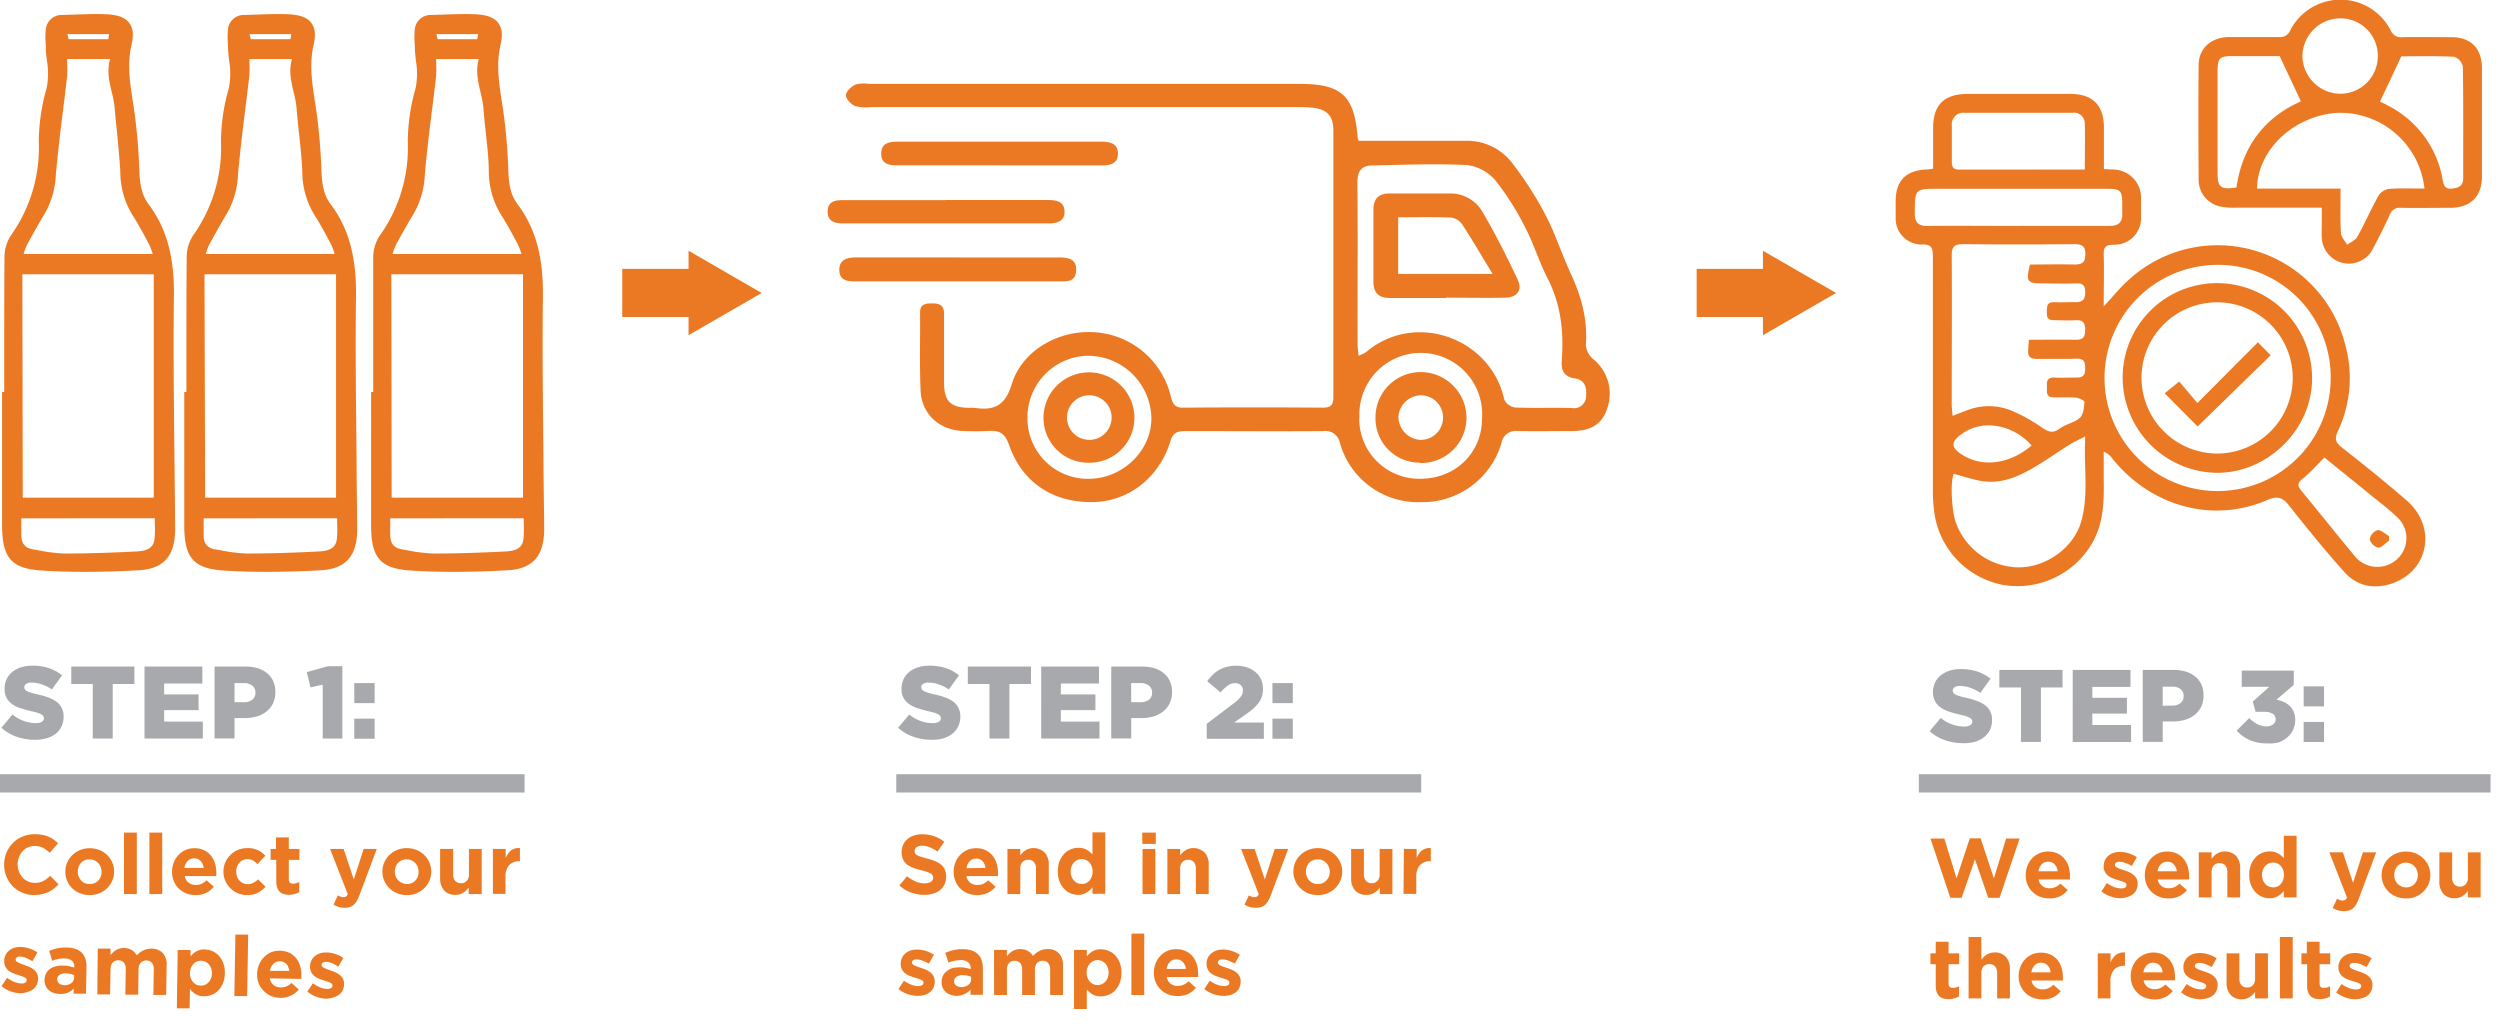
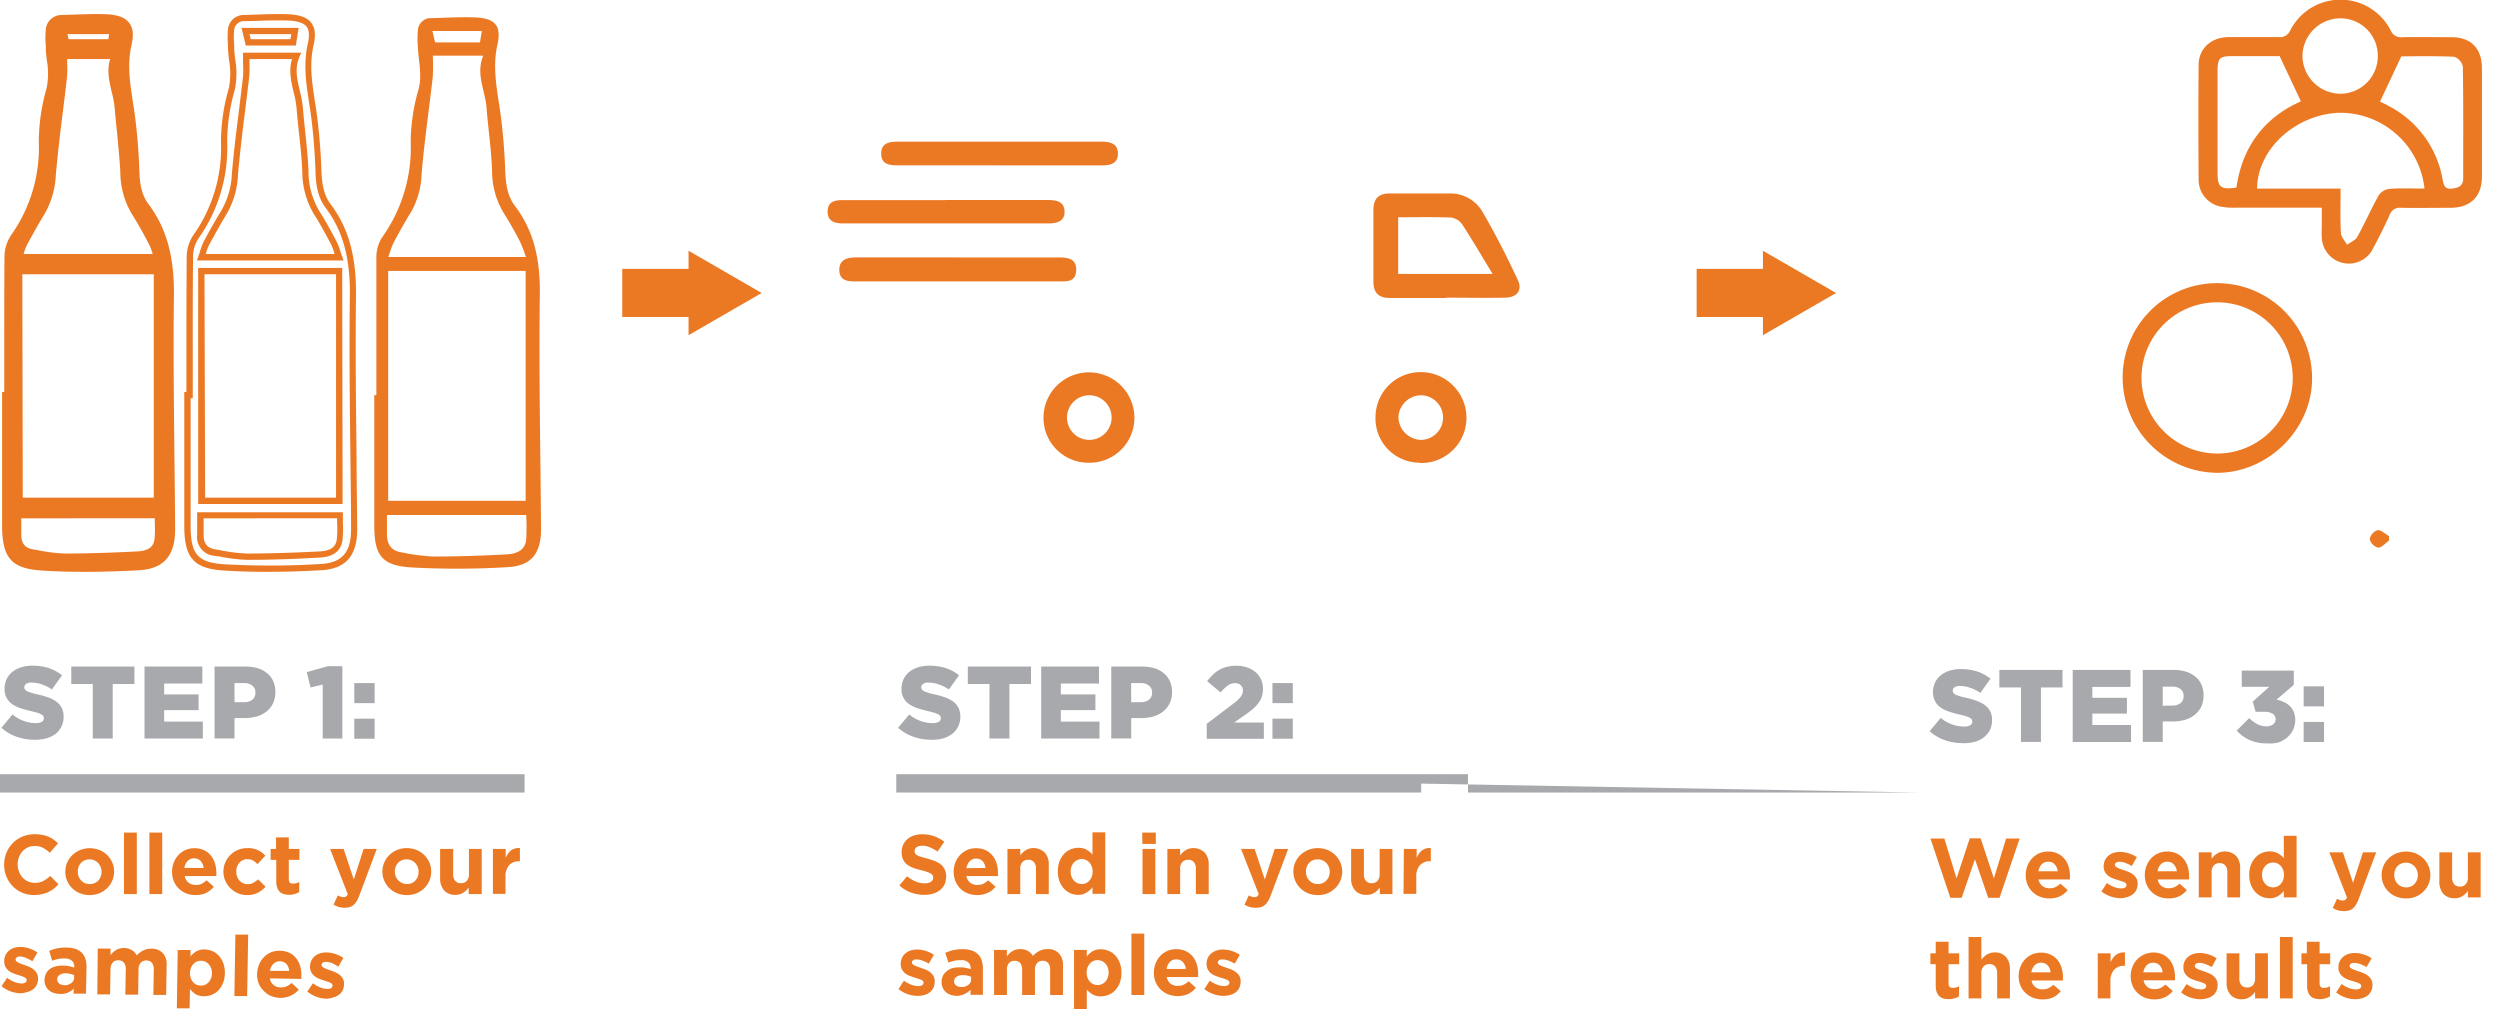
<svg xmlns="http://www.w3.org/2000/svg" data-name="Layer 1" width="6.82in" height="2.81in" viewBox="0 0 491 202">
-   <path d="M399 87.34c-3.43-3.94-9.23-5.18-13.29-2.55-2.76 1.78-2.7 3.08.18 4.68 3.94 2.19 9.09 1.35 13.11-2.13m57.52 2.37c-1.54 1.51-2.82 3-4.3 4.17-1.08.88-1 1.45-.17 2.42 3.48 4.21 6.87 8.5 10.37 12.7a5.72 5.72 0 008.36.68 5.58 5.58 0 00-.05-8.32c-1.44-1.38-3-2.6-4.59-3.86-3.19-2.6-6.4-5.18-9.62-7.79m-60.06-45.49h17.82c1.78 0 2.62-.7 2.53-2.49v-1.6c0-2.93-.26-3.2-3.19-3.2h-32.86c-4.71 0-4.65 0-4.7 4.71 0 1.91.67 2.62 2.58 2.59 5.94-.07 11.88 0 17.82 0m13-11.09c0-3.19.06-6.11 0-9A2.13 2.13 0 00407 22h-21.2a2.25 2.25 0 00-2.46 2.52v7.2c0 1.17.53 1.46 1.59 1.44h6.6zm.09 52.41c-1.44.75-2.34 1.15-3.17 1.67-1.92 1.21-3.77 2.51-5.7 3.71-3.5 2.15-7.12 4.07-11.43 3.4-1.87-.3-3.69-.94-5.54-1.42-.74 1.86-.33 7.24.3 9.21a13.27 13.27 0 0012.34 9.16c5.39.06 10.83-3.76 12.35-8.85 1.59-5.36.49-10.84.85-16.88m25.94-33.68a22.21 22.21 0 1022.26 22.22 22.08 22.08 0 00-22.26-22.22m-52 29.65c1.05-.41 1.83-.72 2.62-1a11.7 11.7 0 018.78-.09 32.77 32.77 0 016.11 3.36c1.25.87 2.13 1.24 3.5.25s2.92-1.17 4-2.15c.69-.62.79-2 .88-3.1 0-.24-1-.78-1.64-.84-1.45-.13-2.93 0-4.39-.06-1.74 0-1.26-1.34-1.34-2.33s.29-1.62 1.47-1.56c1.46.07 2.93 0 4.4 0s1.66-.7 1.65-1.88-.23-1.88-1.67-1.83c-2.59.1-5.2 0-7.8.05-1.33 0-1.84-.49-1.72-1.76 0-.58.08-1.16.14-2 3.15 0 6.2-.06 9.25 0 1.48 0 1.8-.62 1.8-1.93s-.39-2-1.83-1.91-2.81 0-4.2 0-1.5-.54-1.5-1.62 0-2 1.54-1.92c1.33.08 2.67-.05 4 0s2-.42 2-1.93-.59-1.83-1.94-1.76c-2.13.09-4.27 0-6.4 0-3.09 0-3.34-.35-2.51-3.71 2.87 0 5.79-.07 8.71 0 1.52 0 2.15-.36 2.16-2s-.65-2-2.16-2c-7.27.07-14.54.08-21.81 0-1.76 0-2.29.5-2.27 2.26.07 9.73 0 19.47 0 29.21 0 .63.09 1.27.16 2.14M379.66 33v-8c0-4.57 2.17-6.69 6.78-6.7h20.22c4.32 0 6.52 2.21 6.55 6.53v8.22l2 .1a5.52 5.52 0 015.29 5.47v4a5.2 5.2 0 01-5.33 5.29c-1.65 0-2.05.51-2 2 .1 3.23 0 6.46 0 10.11 1.87-2 3.27-3.76 4.92-5.22a25.84 25.84 0 0142.51 12.74 24.46 24.46 0 01-1.44 17c-.64 1.4-.54 2.16.72 3.14 4.35 3.42 8.68 6.88 12.85 10.52 5.8 5.06 4.37 13.57-2.71 16.16-3.52 1.28-7 .72-9.56-2.13-3.79-4.21-7.35-8.63-10.87-13.07-1.25-1.57-2.17-2-4.25-1.13-10.72 4.67-22.9 1.32-30.5-8.15a3.77 3.77 0 00-1.67-1.33v5.47c.07 4.29 0 8.5-2.22 12.42a17 17 0 01-17.48 8.3 16.8 16.8 0 01-13.54-14 30.68 30.68 0 01-.31-4.17V50.32c0-1.65-.15-2.55-2.22-2.45a5.08 5.08 0 01-5.09-5.09v-3.4c0-4.06 2-6.08 6.11-6.25.32 0 .64-.08 1.18-.14" fill="#eb7924" />
  <path d="M467 10.9a7.33 7.33 0 00-7.27-7.45 7.48 7.48 0 00-7.53 7.44 7.51 7.51 0 007.42 7.37A7.38 7.38 0 00467 10.9m-27.76 25.76c1.15-8.12 5.63-13.83 12.66-16.9-1.4-3-2.73-5.81-4.18-8.89h-9.34c-2.46 0-2.85.41-2.85 3v20c0 2.79.63 3.27 3.71 2.8m28.16-16.88c.3.15 1 .45 1.59.8a20.08 20.08 0 0110.75 14.57c.22 1.15.46 1.87 1.82 1.73s2.21-.59 2.21-2c0-7.33.05-14.66-.07-22A2.61 2.61 0 00482 11c-3.64-.18-7.3-.09-10.38-.09l-4.18 8.89m8.73 17.09A16.69 16.69 0 00459.29 22c-8.53.4-15.93 7.15-16 14.89h16.4c0 3.08-.09 5.87.06 8.66 0 .81.79 1.58 1.22 2.37.67-.5 1.61-.87 2-1.54 1.48-2.68 2.71-5.49 4.2-8.16a3 3 0 012.09-1.28c2.24-.16 4.49-.06 6.89-.06m-20.2 3.76h-17.07a12.46 12.46 0 01-2.59-.19 5.36 5.36 0 01-4.48-5.37c-.05-7.48-.07-15 0-22.43 0-3.28 2.44-5.47 5.88-5.52h9.82a2.16 2.16 0 002.3-1.33 11.08 11.08 0 0119.71 0 2.18 2.18 0 002.32 1.35c3.2-.06 6.4 0 9.61 0 3.88 0 6 2.23 6 6.14v21.23c0 3.86-2.15 6.07-6.06 6.14-3.27 0-6.54.06-9.81 0a2.1 2.1 0 00-2.27 1.44c-1 2.25-2.14 4.44-3.28 6.63A5.31 5.31 0 01456 46.54c-.06-.93 0-1.87 0-2.81v-3.09M435.17 88.92a14.85 14.85 0 10-14.57-15.43 14.92 14.92 0 0014.57 15.43m.25-33.46a18.65 18.65 0 0118.67 18.73c0 9.93-8.57 18.48-18.59 18.52a18.75 18.75 0 01-18.61-18.85 18.52 18.52 0 0118.53-18.4M469.23 106c-.72.51-1.44 1.41-2.16 1.41a2.37 2.37 0 01-1.66-1.67 2.36 2.36 0 011.52-1.77c.71-.07 1.51.74 2.27 1.16v.87" fill="#eb7924" />
-   <path d="M431.61 83.61l-6.47-6.52 2.86-2.31 3.57 4.22c4.12-4.12 7.95-8 11.89-11.93.94 1 1.73 1.74 2.51 2.54l-14.36 14M214.13 93.88c6.59-.17 12.09-5.7 12-12a12.49 12.49 0 00-12.5-12.16 12.11 12.11 0 00-11.83 12.63 11.86 11.86 0 0012.33 11.53m52.83-12a11.77 11.77 0 0011.82 12c7 .06 12.24-5 12.29-11.78a12.06 12.06 0 10-24.07-.23m-.15-12.16a8.37 8.37 0 001.45-.71c9.66-8.19 24.56-2.72 27.15 9.36a2.83 2.83 0 002.16 1.52c3.7.15 7.42 0 11.12.1a2.36 2.36 0 002.78-2.44c.14-1.61-.26-3.08-2.17-3.36-2.12-.31-2.76-1.53-2.61-3.51.42-5.62-.14-11-2.79-16.17-1.65-3.2-2.69-6.72-4.36-9.91a52.93 52.93 0 00-5.89-9.32 8.77 8.77 0 00-5.58-3c-6.16-.32-12.35-.05-18.52.07-2.09 0-3 1-3 3.35.12 10.6 0 21.2.05 31.8 0 .59.09 1.19.18 2.21m0-42.2h21.19a11.18 11.18 0 019.15 4.58 70.12 70.12 0 016.39 10c1.9 3.66 3.17 7.65 4.91 11.41 2.06 4.48 3.39 9 3 14.06a4.07 4.07 0 001.54 2.91 8.72 8.72 0 012.68 9.54c-1 3.12-3.14 4.5-6.94 4.51-3.53 0-7.06.06-10.6 0a2.84 2.84 0 00-3.24 2.31A16.18 16.18 0 01279 98.47a15.91 15.91 0 01-15.84-11.64 2.87 2.87 0 00-3.25-2.31c-9 .06-18 0-27 0-1.38 0-2.46.12-3 1.86-2.15 7.17-8.14 11.88-15 12.07-8 .22-14.13-3.76-16.73-11.21-.77-2.21-1.81-2.92-4-2.75a46.88 46.88 0 01-5 0c-4.62-.13-8.16-3.27-8.37-7.87-.23-5.11-.06-10.25-.11-15.37 0-1.66 1-1.81 2.27-1.82s2.46.19 2.44 2v13.52c0 3.7 1.26 4.93 4.91 5a7.5 7.5 0 011.06 0c3.77.56 6-.31 7.32-4.62 2.04-6.73 9.3-10.72 16.3-10.23a16.48 16.48 0 0115 12.81c.35 1.4.91 2.06 2.5 2q13.65-.11 27.3 0c1.72 0 2.08-.66 2.07-2.19V25.51c0-2.9-1.21-4.18-4.08-4.51a27.91 27.91 0 00-3.17-.12H171.1a8.13 8.13 0 01-3.14-.2c-.81-.34-1.82-1.38-1.82-2.11s1-1.68 1.84-2.1a6.23 6.23 0 012.61-.15h84.56c8.37 0 10.85 2.29 11.5 10.61a1.81 1.81 0 00.2.56" fill="#eb7924" />
  <path d="M188.26 50.41h19.61c1.81 0 3.58.19 3.49 2.54s-1.88 2.17-3.53 2.17h-39.48c-1.68 0-3.47 0-3.51-2.21s1.72-2.52 3.55-2.51h19.87M185.66 39.13h20.15c1.66 0 3.2.29 3.27 2.22s-1.46 2.38-3.12 2.38h-40.3c-1.62 0-3.15-.33-3.11-2.39s1.62-2.2 3.22-2.19h19.89M196.13 32.32h-19.62c-1.69 0-3.43-.09-3.44-2.29s1.73-2.36 3.41-2.36h39.77c1.74 0 3.38.34 3.31 2.46-.07 1.95-1.63 2.21-3.28 2.2h-20.15M293.15 53.65c-2.2-3.62-4-6.71-5.95-9.69a3.23 3.23 0 00-2.13-1.38c-3.49-.14-7-.06-10.47-.06v11.13zM284 58.37h-10.84c-2.33.05-3.44-.93-3.42-3.28v-14c0-2.21 1-3.25 3.21-3.25h11.9a7.27 7.27 0 016.36 3.7c2.52 4.31 4.78 8.78 6.89 13.3.95 2-.15 3.42-2.46 3.47-3.88.08-7.76 0-11.64 0M279.15 77.48a4.51 4.51 0 00-4.5 4.25 4.58 4.58 0 004.27 4.51 4.38 4.38 0 00.23-8.76m-.33 13.24a8.68 8.68 0 01-8.67-9 8.86 8.86 0 019-8.79 9 9 0 018.87 9 8.89 8.89 0 01-9.18 8.85M213.94 86.24a4.38 4.38 0 000-8.76 4.38 4.38 0 000 8.76m0 4.49a8.81 8.81 0 01-9-8.77 8.93 8.93 0 1117.86-.1 8.82 8.82 0 01-8.89 8.87M85.46 8.17h8.81c.12-.76.24-1.46.36-2.23h-9.7c.2.85.35 1.5.53 2.23M76 101v3.76c0 2 .82 3.22 2.77 3.55a39.82 39.82 0 006.39.84c4.73 0 9.46-.17 14.18-.41 1.85-.09 3.74-.62 4-2.87a39.29 39.29 0 000-4.87zm9-90.22a40 40 0 010 4.13c-.72 6.37-1.66 12.73-2.2 19.11a16.13 16.13 0 01-2 7.35c-1.24 2-2.41 4.1-3.52 6.19a20.5 20.5 0 00-1 2.76h27a25.46 25.46 0 00-1.06-2.83c-1-2-2.13-3.94-3.31-5.84a15.8 15.8 0 01-2.26-8.13c-.14-4.18-.77-8.33-1.09-12.5-.27-3.39-2.16-6.64-.65-10.24zm18.24 42.28h-27v45.15h27zM73.92 77.45V50.18a7.2 7.2 0 011.14-3.73 30.29 30.29 0 005.6-18.82 38.09 38.09 0 011.57-10.33c.68-2.74 0-5.3-.14-7.94a19.27 19.27 0 010-3.72 2.52 2.52 0 012.64-2.23c2.8-.08 5.6-.24 8.39-.15 4 .13 5.44 1.51 4.58 5.33-1.1 4.87.07 9.44.67 14.13.45 3.53.73 7.09.86 10.64.09 2.51.38 4.9 1.91 6.94 4 5.28 5 11.2 4.88 17.73-.2 15.24.14 30.49.24 45.73 0 4.76-1.87 7.23-6.58 7.48a166.6 166.6 0 01-18.83.06c-5.88-.36-7.33-2.36-7.34-8.25v-25.6h.42" fill="#eb7924" />
-   <path d="M89.14 112.16c-2.93 0-5.67-.08-8.34-.25-6.06-.36-7.91-2.44-7.92-8.86V76.83h.42v-6-20.71a7.86 7.86 0 011.3-4.02 29.73 29.73 0 005.49-18.45 38.63 38.63 0 011.54-10.5 14.85 14.85 0 00.05-5.4c-.08-.77-.17-1.56-.21-2.36v-.65a16.21 16.21 0 010-3.19 3.12 3.12 0 013.24-2.76l2.11-.07c2.06-.07 4.2-.15 6.31-.08 2.38.08 3.87.61 4.69 1.67s.93 2.4.47 4.42c-.85 3.77-.31 7.31.27 11.06.14.93.29 1.9.42 2.86.44 3.43.73 7 .86 10.69.09 2.65.43 4.78 1.79 6.59 3.55 4.73 5.09 10.32 5 18.11-.13 10.53 0 21.25.11 31.62 0 4.62.11 9.4.14 14.1 0 5.26-2.24 7.83-7.17 8.09-3.83.21-7.31.31-10.57.31zm-15-34.09v25c0 5.74 1.4 7.31 6.76 7.64a163.56 163.56 0 0018.76-.06c4.23-.23 6-2.28 6-6.85s-.08-9.48-.14-14.1c-.12-10.37-.24-21.1-.1-31.65.09-7.5-1.37-12.85-4.75-17.35-1.72-2.29-2-5-2-7.29-.13-3.62-.42-7.18-.85-10.58-.12-.94-.27-1.9-.41-2.82-.57-3.7-1.16-7.52-.26-11.53.36-1.6.29-2.71-.24-3.39s-1.77-1.12-3.75-1.18-4.18 0-6.23.08L84.74 4a1.9 1.9 0 00-2 1.7 15.17 15.17 0 000 2.94v.66c0 .76.12 1.53.2 2.28a16.19 16.19 0 01-.07 5.84 37 37 0 00-1.51 10.16 31 31 0 01-5.7 19.19 6.48 6.48 0 00-1 3.39c-.07 6.89-.06 13.91 0 20.69v7.19zm11.5 31.73h-.49a32.15 32.15 0 01-5.38-.65l-1.12-.2a3.73 3.73 0 01-3.28-4.18v-2.43V100.41H104v2.15a20.09 20.09 0 010 3.44c-.43 3.2-3.59 3.36-4.63 3.41-3.79.17-8.73.39-13.73.39zm-9-8.15V104.8c0 1.73.67 2.66 2.25 2.93l1.13.2a31.34 31.34 0 005.16.63c5.14 0 10.26-.21 14.15-.41 2.19-.1 3.26-.83 3.46-2.33a19.74 19.74 0 00.07-3.19v-1zm27.28-2.82h-28.3V52.47h28.28zm-27-1.24h25.8V53.71H76.86zM104.17 51h-28.8l.29-.83c.12-.32.22-.63.31-.93a11.82 11.82 0 01.74-1.91c1.19-2.23 2.35-4.27 3.54-6.22a15.71 15.71 0 002-7.08c.34-4.14.87-8.33 1.37-12.38.28-2.22.57-4.5.82-6.75a17.74 17.74 0 000-2.55v-2.13h11.42l-.37.86c-.94 2.25-.44 4.36.08 6.6a20.81 20.81 0 01.61 3.32c.13 1.61.3 3.26.47 4.85.27 2.51.55 5.1.63 7.68a15.23 15.23 0 002.16 7.83c1.27 2 2.4 4.1 3.33 5.87a12.58 12.58 0 01.76 1.92c.1.31.21.64.34 1zm-27.06-1.27h25.31a1.46 1.46 0 01-.07-.19 11 11 0 00-.67-1.73c-.93-1.75-2-3.8-3.29-5.8A16.41 16.41 0 0196 33.57c0-2.57-.32-5.1-.58-7.57-.17-1.6-.35-3.25-.47-4.88a21.29 21.29 0 00-.58-3.16c-.49-2.08-1-4.22-.33-6.51h-8.38v.86a18.84 18.84 0 01-.03 2.69c-.25 2.25-.54 4.55-.82 6.76-.5 4-1 8.22-1.37 12.34a16.82 16.82 0 01-2.13 7.61c-1.18 1.94-2.33 4-3.51 6.16a11.73 11.73 0 00-.65 1.71zM94.8 8.79H85l-.83-3.47h11.19zm-8.86-1.24h7.8l.16-1h-8.19zM48.76 8.17h8.82l.35-2.23h-9.7c.2.85.36 1.5.53 2.23M39.3 101v3.76a3.1 3.1 0 002.76 3.55 39.82 39.82 0 006.39.84c4.73 0 9.46-.17 14.19-.41 1.85-.09 3.74-.62 4-2.87a37.43 37.43 0 000-4.87zm9-90.22a40 40 0 010 4.13c-.72 6.37-1.66 12.73-2.19 19.11a16.27 16.27 0 01-2.05 7.35c-1.23 2-2.4 4.1-3.52 6.19a22 22 0 00-1 2.76h27a23.61 23.61 0 00-1.06-2.83c-1-2-2.12-3.94-3.31-5.84a15.7 15.7 0 01-2.17-8.1c-.15-4.18-.78-8.33-1.1-12.5-.26-3.39-2.16-6.64-.64-10.24zm18.29 42.31H39.54v45.12h27.05zM37.22 77.45c0-9.09 0-18.18.06-27.27a7 7 0 011.14-3.73A30.28 30.28 0 0044 27.63a37.72 37.72 0 011.54-10.33c.68-2.74 0-5.3-.15-7.94a19.26 19.26 0 010-3.72A2.5 2.5 0 0148 3.41c2.79-.08 5.59-.24 8.38-.15 4 .13 5.44 1.51 4.58 5.33-1.1 4.87.07 9.44.67 14.13.46 3.53.73 7.09.86 10.64.09 2.51.39 4.9 1.91 6.94 4 5.28 5 11.2 4.88 17.73-.2 15.24.14 30.49.24 45.73 0 4.76-1.86 7.23-6.58 7.48a166.6 166.6 0 01-18.83.06c-5.88-.36-7.33-2.36-7.33-8.25v-25.6h.42" fill="#eb7924" />
  <path d="M52.44 112.16c-2.92 0-5.67-.08-8.33-.25-6.07-.36-7.92-2.44-7.92-8.86V76.83h.42v-5.94c0-6.79 0-13.81.06-20.72a7.68 7.68 0 011.25-4.07 29.72 29.72 0 005.48-18.45 38.26 38.26 0 011.55-10.5 15.08 15.08 0 00.05-5.4c-.09-.77-.18-1.56-.22-2.36v-.65a16.2 16.2 0 010-3.19A3.12 3.12 0 0148 2.79l2.11-.07c2.07-.07 4.2-.15 6.31-.08 2.38.08 3.88.61 4.69 1.67s.93 2.4.47 4.42c-.85 3.77-.3 7.31.27 11.06.15.93.3 1.9.42 2.86.44 3.43.73 7 .86 10.69.1 2.65.44 4.78 1.79 6.59 3.56 4.73 5.1 10.32 5 18.11-.14 10.53 0 21.24.11 31.61 0 4.62.1 9.4.13 14.11 0 5.26-2.24 7.83-7.16 8.09-3.82.21-7.3.31-10.56.31zm-15-34.09v24.97c0 5.74 1.39 7.31 6.75 7.64a163.56 163.56 0 0018.76-.06c4.23-.23 6-2.28 6-6.85s-.08-9.49-.13-14.11c-.12-10.37-.25-21.09-.11-31.64.1-7.5-1.37-12.85-4.75-17.35-1.72-2.29-1.95-5-2-7.29-.13-3.62-.41-7.18-.85-10.58-.12-.94-.27-1.9-.41-2.82-.57-3.7-1.16-7.52-.25-11.53.36-1.6.28-2.71-.25-3.39s-1.76-1.12-3.75-1.18-4.18 0-6.23.08L48 4a1.9 1.9 0 00-2 1.7 14.42 14.42 0 000 2.94v.66c0 .76.12 1.53.21 2.28a16 16 0 01-.08 5.84 37.29 37.29 0 00-1.51 10.16 30.91 30.91 0 01-5.7 19.19 6.47 6.47 0 00-1 3.39c-.08 6.9-.07 13.91-.06 20.7v7.18zM49 109.8h-.5a32.28 32.28 0 01-5.38-.65L42 109a3.71 3.71 0 01-3.28-4.18v-2.43V100.46h28.62v2.1a20.09 20.09 0 01-.08 3.39c-.43 3.2-3.59 3.36-4.62 3.41-3.75.22-8.7.44-13.64.44zm-9-8.15V104.8c-.05 1.73.66 2.66 2.24 2.93l1.13.2a31.34 31.34 0 005.16.63c5.14 0 10.26-.21 14.16-.41 2.18-.1 3.25-.83 3.45-2.33a18.66 18.66 0 00.07-3.19v-1zm27.29-2.82H38.92V52.47h28.29zm-27-1.24H66V53.71H40.16zM67.48 51H38.67l.3-.83.31-.93A10.93 10.93 0 0140 47.3c1.2-2.23 2.35-4.27 3.54-6.22a15.71 15.71 0 002-7.08c.35-4.14.87-8.33 1.38-12.38.27-2.21.56-4.5.81-6.75a19.23 19.23 0 000-2.55v-2.13h11.43l-.36.86c-.95 2.25-.45 4.36.08 6.6a23.26 23.26 0 01.61 3.35c.12 1.61.3 3.26.47 4.85.26 2.51.54 5.1.63 7.68a15.14 15.14 0 002.16 7.83c1.27 2 2.39 4.1 3.33 5.87a11.61 11.61 0 01.75 1.92c.11.31.22.64.34 1zm-27.07-1.27h25.31l-.07-.19a10.08 10.08 0 00-.65-1.73c-.92-1.75-2-3.8-3.28-5.8a16.31 16.31 0 01-2.35-8.44c-.11-2.57-.37-5.1-.65-7.57-.17-1.6-.34-3.25-.47-4.88a20.08 20.08 0 00-.58-3.16c-.49-2.08-1-4.22-.32-6.51H49v.86a20.39 20.39 0 01-.06 2.69c-.26 2.25-.55 4.55-.82 6.76-.51 4-1 8.22-1.38 12.34a16.7 16.7 0 01-2.13 7.61c-1.18 1.94-2.32 4-3.5 6.16a9.81 9.81 0 00-.65 1.71zM58.1 8.79h-9.83l-.83-3.47h11.22zm-8.85-1.24h7.8l.16-1H49zM13 8.17h8.8c.13-.76.24-1.46.36-2.23h-9.7c.2.85.35 1.5.53 2.23M3.53 101v3.76a3.11 3.11 0 002.77 3.55 39.82 39.82 0 006.39.84c4.73 0 9.46-.17 14.18-.41 1.86-.09 3.74-.62 4.05-2.87A37.43 37.43 0 0031 101zm9-90.22a40 40 0 010 4.13c-.72 6.37-1.66 12.73-2.2 19.11a16.13 16.13 0 01-2 7.35c-1.24 2-2.4 4.1-3.52 6.19a20.5 20.5 0 00-1 2.76h27a25.46 25.46 0 00-1.06-2.83c-1.05-2-2.13-3.94-3.31-5.84a15.7 15.7 0 01-2.25-8.13c-.15-4.18-.78-8.33-1.1-12.5-.27-3.39-2.16-6.64-.65-10.24zm18.29 42.31h-27v45.12h27zM1.45 77.45c0-9.09 0-18.18.05-27.27a7.12 7.12 0 011.15-3.73 30.34 30.34 0 005.59-18.82A37.72 37.72 0 019.77 17.3c.67-2.74 0-5.3-.15-7.94a20.1 20.1 0 010-3.72 2.52 2.52 0 012.64-2.23c2.8-.08 5.6-.24 8.39-.15 4 .13 5.44 1.51 4.58 5.33-1.1 4.87.07 9.44.67 14.13.45 3.53.73 7.09.86 10.64.09 2.51.38 4.9 1.91 6.94 4 5.28 5 11.2 4.88 17.73-.2 15.24.14 30.49.24 45.73 0 4.76-1.87 7.23-6.58 7.48a166.6 166.6 0 01-18.83.06c-5.89-.36-7.38-2.36-7.38-8.25v-25.6h.42" fill="#eb7924" />
  <path d="M16.67 112.16c-2.93 0-5.67-.08-8.34-.25-6.06-.36-7.91-2.44-7.92-8.86V76.83h.42v-5.94c0-6.79 0-13.81.05-20.72a7.86 7.86 0 011.25-4.07 29.73 29.73 0 005.49-18.45 38.63 38.63 0 011.54-10.5 14.63 14.63 0 00.05-5.4C9.13 11 9 10.19 9 9.39v-.65a15.48 15.48 0 010-3.19 3.12 3.12 0 013.24-2.76l2.11-.07c2.06-.07 4.2-.15 6.31-.08 2.38.08 3.87.61 4.69 1.67s.93 2.4.47 4.42c-.85 3.77-.31 7.31.27 11.06.15.93.29 1.9.42 2.86.44 3.43.73 7 .86 10.69.09 2.65.44 4.78 1.79 6.59 3.55 4.73 5.1 10.32 5 18.11-.14 10.53 0 21.24.1 31.61.06 4.62.11 9.4.14 14.11 0 5.26-2.24 7.83-7.17 8.09-3.82.21-7.3.31-10.56.31zm-15-34.09v25c0 5.74 1.4 7.31 6.76 7.64a163.56 163.56 0 0018.76-.06c4.23-.23 6-2.28 6-6.85s-.08-9.49-.14-14.11c-.12-10.37-.24-21.09-.1-31.64.09-7.5-1.37-12.85-4.75-17.35-1.72-2.29-2-5-2-7.29-.13-3.62-.42-7.18-.85-10.58-.12-.94-.27-1.9-.41-2.82-.57-3.7-1.16-7.52-.26-11.53.36-1.6.29-2.71-.24-3.39s-1.84-1.15-3.82-1.21-4.18 0-6.23.08L12.27 4a1.9 1.9 0 00-2 1.7 15.17 15.17 0 000 2.94v.66c0 .76.12 1.53.21 2.28a16.2 16.2 0 01-.08 5.84 37.29 37.29 0 00-1.54 10.19 31 31 0 01-5.7 19.19 6.48 6.48 0 00-1 3.39c-.07 6.9-.06 13.91-.05 20.7v7.18zm11.51 31.73h-.5a32.15 32.15 0 01-5.38-.65L6.18 109a3.73 3.73 0 01-3.28-4.18v-2.44-1.92h28.67v2.1a20.09 20.09 0 01-.08 3.39c-.43 3.2-3.59 3.36-4.63 3.41-3.75.22-8.69.44-13.68.44zm-9-8.15v3.15c0 1.73.67 2.66 2.25 2.93l1.13.2a31.34 31.34 0 005.16.63c5.14 0 10.26-.21 14.15-.41 2.19-.1 3.26-.83 3.46-2.33a18.66 18.66 0 00.07-3.19v-1zm27.29-2.82H3.15V52.47h28.29zm-27-1.24H30.2V53.71H4.39zM31.7 51H2.9l.29-.83c.12-.32.22-.63.31-.93a11.82 11.82 0 01.74-1.91c1.19-2.26 2.35-4.33 3.54-6.25a15.71 15.71 0 002-7.08c.34-4.14.87-8.33 1.38-12.38.27-2.21.56-4.5.81-6.75a17.74 17.74 0 000-2.55v-2.13h11.42l-.37.86c-.94 2.25-.44 4.36.08 6.6a20.81 20.81 0 01.61 3.35c.13 1.62.3 3.26.47 4.85.27 2.51.55 5.11.63 7.68A15.23 15.23 0 0027 41.36c1.27 2 2.4 4.1 3.33 5.87a12.58 12.58 0 01.76 1.92c.1.31.21.64.34 1zM4.64 49.73H30l-.07-.19a10.08 10.08 0 00-.67-1.73c-.92-1.75-2-3.8-3.29-5.8a16.31 16.31 0 01-2.34-8.44c-.14-2.57-.41-5.1-.63-7.57-.17-1.6-.35-3.25-.47-4.88a20.08 20.08 0 00-.58-3.16c-.49-2.08-1-4.22-.32-6.51h-8.44v.86a18.84 18.84 0 01-.03 2.69c-.25 2.25-.54 4.55-.81 6.76-.51 4-1 8.22-1.38 12.34a16.82 16.82 0 01-2.13 7.61c-1.18 1.94-2.32 4-3.5 6.16a10.68 10.68 0 00-.66 1.71zM22.33 8.79H12.5l-.83-3.47h11.22zm-8.85-1.24h7.8l.15-1h-8.19zM149.6 57.39l-14.37-8.3v3.57h-13.02v9.45h13.02v3.57l14.37-8.29zM360.61 57.39l-14.37-8.3v3.57h-13.02v9.45h13.02v3.57l14.37-8.29z" fill="#eb7924" />
  <path d="M6.89 145.14a10.8 10.8 0 01-3.61-.59 8.57 8.57 0 01-3-1.77l2.18-2.61a7.22 7.22 0 004.54 1.7 2.44 2.44 0 001.2-.25.79.79 0 00.41-.72.71.71 0 00-.1-.39 1 1 0 00-.37-.34 4.08 4.08 0 00-.73-.31c-.3-.1-.69-.2-1.18-.31-.75-.18-1.45-.37-2.1-.58a6.15 6.15 0 01-1.69-.8 3.69 3.69 0 01-1.13-1.23 3.64 3.64 0 01-.41-1.83 4.31 4.31 0 01.37-1.81 4.11 4.11 0 011.09-1.44 5.12 5.12 0 011.73-.93 7 7 0 012.28-.34 10.13 10.13 0 013.24.48 8.31 8.31 0 012.58 1.41l-2 2.78a8.08 8.08 0 00-2-1 5.9 5.9 0 00-2-.35 1.75 1.75 0 00-1.06.26.76.76 0 00-.35.64.75.75 0 00.11.43 1 1 0 00.38.33 4.13 4.13 0 00.75.3 12.37 12.37 0 001.2.32 17.09 17.09 0 012.19.61 6.53 6.53 0 011.67.86 3.39 3.39 0 011.05 1.22 3.74 3.74 0 01.36 1.7 4.29 4.29 0 01-.41 1.94 4.15 4.15 0 01-1.08 1.4 5.26 5.26 0 01-1.8.91 8.13 8.13 0 01-2.31.31zM18.22 134.19H14v-3.43h12.4v3.43h-4.26v10.71h-3.92zM28.38 130.76h11.36v3.33h-7.5v2.14H39v3.09h-6.76v2.25h7.6v3.33H28.38zM42.14 130.76h6.06a8.4 8.4 0 012.43.33 5.3 5.3 0 011.86 1 4.33 4.33 0 011.18 1.56 5.13 5.13 0 01.41 2.11 5.09 5.09 0 01-.45 2.2 4.57 4.57 0 01-1.26 1.6 5.56 5.56 0 01-1.93 1 9 9 0 01-2.44.32h-1.94v4h-3.92zm5.78 7a2.52 2.52 0 001.65-.5 1.65 1.65 0 00.59-1.35 1.65 1.65 0 00-.59-1.39 2.59 2.59 0 00-1.67-.52h-1.84v3.76zM63.38 134.31l-2.39.55-.74-3 4.14-1.17h2.85v14.21h-3.86zM69.58 134h4v3.94h-4zm0 7h4v3.94h-4zM183 145.14a10.8 10.8 0 01-3.61-.59 8.75 8.75 0 01-3-1.77l2.19-2.61a7.19 7.19 0 004.58 1.7 2.39 2.39 0 001.2-.25.8.8 0 00.42-.72.81.81 0 00-.1-.39 1 1 0 00-.38-.34 4.28 4.28 0 00-.72-.31c-.31-.1-.7-.2-1.19-.31-.75-.18-1.45-.37-2.1-.58a6.09 6.09 0 01-1.68-.8 3.41 3.41 0 01-1.55-3.06 4.31 4.31 0 01.37-1.81 4.14 4.14 0 011.1-1.44 5.07 5.07 0 011.72-.93 7.11 7.11 0 012.29-.34 10.13 10.13 0 013.24.48 8.15 8.15 0 012.57 1.41l-2 2.78a7.91 7.91 0 00-2-1 5.86 5.86 0 00-2-.35 1.75 1.75 0 00-1.06.26.78.78 0 00-.35.64.83.83 0 00.11.43 1 1 0 00.39.33 4.31 4.31 0 00.74.3 11.91 11.91 0 001.21.32 18.05 18.05 0 012.19.61 6.46 6.46 0 011.66.86 3.39 3.39 0 011 1.22 3.61 3.61 0 01.37 1.7 4.29 4.29 0 01-.42 1.94 4 4 0 01-1.16 1.44 5.26 5.26 0 01-1.8.91 8.13 8.13 0 01-2.23.27zM194.33 134.19h-4.25v-3.43h12.41v3.43h-4.24v10.71h-3.92zM204.49 130.76h11.35v3.33h-7.49v2.14h6.79v3.09h-6.79v2.25h7.59v3.33h-11.45zM218.25 130.76h6.06a8.28 8.28 0 012.42.33 5.3 5.3 0 011.86 1 4.22 4.22 0 011.18 1.56 5.13 5.13 0 01.42 2.11 4.94 4.94 0 01-.46 2.2 4.57 4.57 0 01-1.26 1.6 5.56 5.56 0 01-1.93 1 9 9 0 01-2.43.32h-1.94v4h-3.92zm5.78 7a2.49 2.49 0 001.64-.5 1.66 1.66 0 00.6-1.35 1.66 1.66 0 00-.6-1.39A2.58 2.58 0 00224 134h-1.84v3.76zM237 142l5.29-4a7.31 7.31 0 001.4-1.33 2 2 0 00.42-1.22 1.34 1.34 0 00-.44-1.05 1.69 1.69 0 00-1.14-.38 2.32 2.32 0 00-1.34.43 8.52 8.52 0 00-1.47 1.39l-2.64-2.21a12.23 12.23 0 011.15-1.29 6.31 6.31 0 011.26-.95 5.85 5.85 0 011.5-.58 7.41 7.41 0 011.85-.21 6.23 6.23 0 012.11.34 4.93 4.93 0 011.64.92 4.1 4.1 0 011.08 1.42 4.44 4.44 0 01.38 1.83 5.08 5.08 0 01-.21 1.52 4.43 4.43 0 01-.64 1.24 7 7 0 01-1 1.1c-.4.35-.87.71-1.39 1.09l-2.43 1.7h5.84v3.19H237zM249.91 134h4v3.94h-4zm0 7h4v3.94h-4zM385.58 145.81a11 11 0 01-3.6-.59 8.57 8.57 0 01-3-1.77l2.18-2.61a7.19 7.19 0 004.58 1.7 2.34 2.34 0 001.21-.26.78.78 0 00.41-.71.77.77 0 00-.1-.4 1.12 1.12 0 00-.37-.33 4 4 0 00-.73-.31 11.38 11.38 0 00-1.18-.31c-.76-.18-1.46-.37-2.11-.58a6.55 6.55 0 01-1.68-.81 3.42 3.42 0 01-1.13-1.23 3.63 3.63 0 01-.42-1.82 4.36 4.36 0 01.38-1.82 4 4 0 011.09-1.43 5.26 5.26 0 011.72-.94 7.4 7.4 0 012.29-.33 10.13 10.13 0 013.24.48 8.31 8.31 0 012.58 1.41l-2 2.78a7.75 7.75 0 00-2-1 5.92 5.92 0 00-2-.36 1.7 1.7 0 00-1.06.27.77.77 0 00-.36.64.89.89 0 00.11.43 1.1 1.1 0 00.39.33 4.13 4.13 0 00.75.3 11.26 11.26 0 001.2.31 17.5 17.5 0 012.19.62 6.39 6.39 0 011.67.86 3.51 3.51 0 011.05 1.22 3.71 3.71 0 01.36 1.7 4.46 4.46 0 01-.41 1.94 4.28 4.28 0 01-1.17 1.44 5.12 5.12 0 01-1.79.91 8.2 8.2 0 01-2.29.27zM396.92 134.86h-4.25v-3.44h12.41v3.44h-4.24v10.71h-3.92zM407.08 131.42h11.35v3.34h-7.49v2.14h6.79v3.1h-6.79v2.24h7.6v3.34h-11.46zM420.84 131.42h6.06a8 8 0 012.42.34 5.14 5.14 0 011.86 1 4.17 4.17 0 011.19 1.56 5.21 5.21 0 01.41 2.1 5.13 5.13 0 01-.45 2.21 4.59 4.59 0 01-1.27 1.59 5.4 5.4 0 01-1.93 1 8.6 8.6 0 01-2.43.33h-1.94v4h-3.92zm5.78 7a2.47 2.47 0 001.64-.49 1.68 1.68 0 00.6-1.35 1.69 1.69 0 00-.6-1.4 2.62 2.62 0 00-1.66-.47h-1.84v3.75zM445.31 145.85a8.39 8.39 0 01-3.53-.68 7.39 7.39 0 01-2.49-1.83l2.46-2.46a6.35 6.35 0 001.59 1.19 3.85 3.85 0 001.79.43 2.09 2.09 0 001.33-.4 1.28 1.28 0 00.48-1 1.22 1.22 0 00-.59-1.07 3.14 3.14 0 00-1.71-.38H443l-.56-2 3.25-2.92h-5.41v-3.18h10.22v2.81l-3.38 2.89a6.76 6.76 0 011.42.47 4.27 4.27 0 011.17.78 3.46 3.46 0 01.79 1.16 4 4 0 01.28 1.57 4.37 4.37 0 01-1.55 3.43 5.35 5.35 0 01-1.73 1 6.9 6.9 0 01-2.19.19zM452.44 134.64h4v3.94h-4zm0 7h4v3.94h-4z" fill="#a7a9ac" />
  <path d="M6.75 175.64a6 6 0 01-2.37-.47A5.7 5.7 0 011.26 172a6.08 6.08 0 01-.45-2.33 6 6 0 011.69-4.22 5.61 5.61 0 011.9-1.29 6.26 6.26 0 012.45-.47 7.55 7.55 0 011.48.13 6.62 6.62 0 011.21.36 5.85 5.85 0 011 .57 7.45 7.45 0 01.86.72l-1.62 1.87a5.94 5.94 0 00-1.38-1 3.55 3.55 0 00-1.57-.34 3.2 3.2 0 00-1.35.28 3 3 0 00-1.06.77 3.74 3.74 0 00-.7 1.15 4 4 0 00-.25 1.4 4.1 4.1 0 00.25 1.41 3.79 3.79 0 00.69 1.15 3 3 0 001.06.79 3.19 3.19 0 001.36.29 3.6 3.6 0 001.68-.36 7 7 0 001.36-1l1.62 1.64a8.17 8.17 0 01-.92.86 5.6 5.6 0 01-1.05.65 5.92 5.92 0 01-1.25.42 7.79 7.79 0 01-1.52.19zM17.61 175.64a4.91 4.91 0 01-1.9-.36 4.47 4.47 0 01-2.52-2.43 4.47 4.47 0 01-.36-1.79 4.51 4.51 0 01.36-1.79 4.66 4.66 0 011-1.46 4.76 4.76 0 011.52-1 4.87 4.87 0 011.92-.37 5 5 0 011.9.36 4.49 4.49 0 012.51 2.43 4.28 4.28 0 01.37 1.79 4.36 4.36 0 01-.37 1.8 4.47 4.47 0 01-1 1.46 4.76 4.76 0 01-1.52 1 4.87 4.87 0 01-1.91.36zm0-2.17a2.3 2.3 0 001-.19 2.15 2.15 0 001.17-1.28 2.6 2.6 0 00.16-.93 2.6 2.6 0 00-.17-.93 2.42 2.42 0 00-.48-.78 2.33 2.33 0 00-.74-.53 2.12 2.12 0 00-.94-.2 2.27 2.27 0 00-1 .19 2.15 2.15 0 00-1.17 1.29 2.6 2.6 0 00-.16.93 2.62 2.62 0 00.17.94 2.42 2.42 0 00.48.78 2.29 2.29 0 00.73.53 2.1 2.1 0 00.98.18zM24.35 163.37h2.52v12.07h-2.52zM29.34 163.37h2.52v12.07h-2.52zM38.42 175.64a5 5 0 01-1.84-.33 4.34 4.34 0 01-2.44-2.39 4.85 4.85 0 01-.35-1.86 5.06 5.06 0 01.32-1.78 4.76 4.76 0 01.9-1.47 4.2 4.2 0 011.39-1 4.1 4.1 0 011.77-.37 4.25 4.25 0 011.92.4 3.84 3.84 0 011.35 1.07 4.45 4.45 0 01.79 1.53 6.39 6.39 0 01.26 1.81v.66h-6.2a2.09 2.09 0 00.75 1.3 2.26 2.26 0 001.41.44 2.88 2.88 0 001.13-.21 4 4 0 001-.7L42 174a4.48 4.48 0 01-1.52 1.22 4.77 4.77 0 01-2.06.42zm1.58-5.33a2.54 2.54 0 00-.59-1.36 1.65 1.65 0 00-1.28-.52 1.69 1.69 0 00-1.28.51 2.62 2.62 0 00-.64 1.37zM48.54 175.64a4.56 4.56 0 01-1.85-.37 4.63 4.63 0 01-1.46-1 4.41 4.41 0 01-1-1.46 4.54 4.54 0 01-.35-1.77 4.67 4.67 0 01.35-1.78 4.56 4.56 0 011-1.47 4.49 4.49 0 011.46-1 4.64 4.64 0 011.88-.37 4.4 4.4 0 013.54 1.49l-1.54 1.65a4.65 4.65 0 00-.88-.71 2.32 2.32 0 00-1.14-.26 1.84 1.84 0 00-.86.19 2.16 2.16 0 00-.68.52 2.37 2.37 0 00-.45.77 2.84 2.84 0 00-.16.93 2.93 2.93 0 00.16 1 2.33 2.33 0 00.46.78 2.08 2.08 0 00.71.52 2.1 2.1 0 00.92.19 2.16 2.16 0 001.1-.26 4.36 4.36 0 00.94-.68l1.47 1.45a5.66 5.66 0 01-1.47 1.16 4.39 4.39 0 01-2.15.48zM56.79 175.59a3.77 3.77 0 01-1-.13 1.86 1.86 0 01-.81-.43 2 2 0 01-.53-.82 3.64 3.64 0 01-.19-1.28v-4.2h-1.11v-2.15h1.06v-2.27h2.51v2.27h2.08v2.15h-2.08v3.8c0 .57.27.86.81.86a2.48 2.48 0 001.24-.33v2a4.65 4.65 0 01-.88.37 4.08 4.08 0 01-1.1.16zM67.73 178.13a4.1 4.1 0 01-1.22-.16 4.58 4.58 0 01-1-.45l.84-1.82a3 3 0 00.54.25 1.54 1.54 0 00.53.1 1 1 0 00.53-.12 1.28 1.28 0 00.35-.46l-3.47-8.89h2.66l2 6 1.93-6H74l-3.4 9.07a6.58 6.58 0 01-.53 1.15 3.07 3.07 0 01-.62.77 2.09 2.09 0 01-.77.43 3.35 3.35 0 01-.95.13zM79.88 175.64a5 5 0 01-1.9-.36 4.61 4.61 0 01-1.51-1 4.47 4.47 0 01-1-1.46 4.32 4.32 0 01-.37-1.79 4.35 4.35 0 01.37-1.79 4.47 4.47 0 011-1.46 4.76 4.76 0 011.52-1 5.18 5.18 0 013.82 0 4.6 4.6 0 011.52 1 4.8 4.8 0 011 1.46 4.44 4.44 0 01.36 1.79 4.52 4.52 0 01-.36 1.8 4.66 4.66 0 01-1 1.46 4.76 4.76 0 01-1.52 1 4.87 4.87 0 01-1.93.35zm0-2.17a2.27 2.27 0 001-.19 2.15 2.15 0 001.17-1.28 2.6 2.6 0 00.16-.93 2.6 2.6 0 00-.17-.93 2.42 2.42 0 00-.48-.78 2.22 2.22 0 00-.74-.53 2.12 2.12 0 00-.94-.2 2.3 2.3 0 00-1 .19 2.15 2.15 0 00-1.17 1.29 2.6 2.6 0 00-.16.93 2.62 2.62 0 00.17.94 2.34 2.34 0 001.28 1.29 2.1 2.1 0 00.91.2zM89.45 175.6a2.83 2.83 0 01-2.22-.87 3.48 3.48 0 01-.79-2.42v-5.73H89v4.93a2 2 0 00.4 1.34 1.41 1.41 0 001.13.46 1.46 1.46 0 001.14-.46 1.86 1.86 0 00.43-1.34v-4.93h2.51v8.86h-2.56v-1.27a4.88 4.88 0 01-.48.54 3.19 3.19 0 01-.57.46 3.11 3.11 0 01-.69.32 3.21 3.21 0 01-.86.11zM96.81 166.58h2.51v1.78a3.66 3.66 0 011-1.45 2.53 2.53 0 011.79-.5V169H102a2.58 2.58 0 00-2 .76 3.36 3.36 0 00-.72 2.37v3.27h-2.47zM4.07 194.93a6.28 6.28 0 01-1.91-.35 6.17 6.17 0 01-1.86-1.05l1.1-1.64a5.82 5.82 0 001.43.82 3.86 3.86 0 001.34.29 1.36 1.36 0 00.81-.17.56.56 0 00.26-.47.44.44 0 00-.14-.36 1.21 1.21 0 00-.4-.26c-.17-.07-.36-.15-.58-.22l-.69-.22c-.31-.1-.62-.21-.93-.34a3.31 3.31 0 01-.85-.51 2.35 2.35 0 01-.6-.76 2.21 2.21 0 01-.22-1.1 2.72 2.72 0 01.27-1.2 2.86 2.86 0 01.71-.87 3 3 0 011-.53 4.27 4.27 0 011.26-.16 5.42 5.42 0 011.71.31 6.44 6.44 0 011.58.77l-1 1.72a7.85 7.85 0 00-1.22-.63 3.18 3.18 0 00-1.14-.29 1 1 0 00-.69.16.51.51 0 00-.24.43.4.4 0 00.14.33 1.49 1.49 0 00.39.27 3.87 3.87 0 00.57.25l.68.24c.31.11.62.23.94.37a4.49 4.49 0 01.85.52 2.57 2.57 0 01.61.74 2 2 0 01.23 1 3 3 0 01-.28 1.28 2.37 2.37 0 01-.73.87 3.41 3.41 0 01-1.09.5 4.83 4.83 0 01-1.31.26zM11.78 195.06a4 4 0 01-1.18-.19 2.66 2.66 0 01-1-.54 2.52 2.52 0 01-.64-.86 2.72 2.72 0 01-.22-1.17 2.86 2.86 0 01.33-1.3 2.47 2.47 0 01.75-.86 3.44 3.44 0 011.13-.5 5.52 5.52 0 011.45-.15 6.51 6.51 0 011.18.12 7.89 7.89 0 011 .28v-.15a1.47 1.47 0 00-.46-1.21 2.1 2.1 0 00-1.41-.44 6.16 6.16 0 00-1.28.1 8.53 8.53 0 00-1.18.34l-.59-1.93a10.92 10.92 0 011.53-.49 8.34 8.34 0 011.92-.16 5.66 5.66 0 011.77.28 3.17 3.17 0 011.2.76 3 3 0 01.71 1.23 5.11 5.11 0 01.2 1.61l-.1 5.17h-2.43v-1a3.23 3.23 0 01-1.12.8 3.59 3.59 0 01-1.56.26zm.79-1.72a2.21 2.21 0 001.43-.41 1.36 1.36 0 00.56-1.11v-.45a4.8 4.8 0 00-.73-.25A4 4 0 0013 191a2.27 2.27 0 00-1.28.3 1 1 0 00-.48.9 1 1 0 00.37.8 1.66 1.66 0 00.96.34zM19.2 186.16h2.51v1.27a6 6 0 01.48-.53 3.6 3.6 0 01.58-.45 3 3 0 01.71-.31 3.35 3.35 0 01.87-.1 3 3 0 011.51.39 2.49 2.49 0 011 1.07 4 4 0 011.31-1 3.56 3.56 0 011.62-.33 2.93 2.93 0 012.19.87 3.36 3.36 0 01.75 2.44l-.1 5.77h-2.51l.08-4.93a2 2 0 00-.35-1.35 1.35 1.35 0 00-1.09-.48 1.43 1.43 0 00-1.12.44 1.94 1.94 0 00-.43 1.34l-.08 4.93h-2.51l.08-4.93a2.05 2.05 0 00-.36-1.35 1.37 1.37 0 00-1.08-.47 1.4 1.4 0 00-1.12.44 1.91 1.91 0 00-.43 1.33l-.09 4.93h-2.51zM34.9 186.43h2.52v1.27a3.9 3.9 0 011.13-1 3 3 0 011.65-.38 4.07 4.07 0 011.5.32 3.67 3.67 0 011.27.91 4.47 4.47 0 01.88 1.45 5.26 5.26 0 01.31 2 5.29 5.29 0 01-.38 1.95 4.49 4.49 0 01-.91 1.43 3.74 3.74 0 01-1.3.86 4 4 0 01-1.53.27 3.15 3.15 0 01-1.65-.42 4.55 4.55 0 01-1.08-1l-.07 3.8h-2.51zm4.52 7a2 2 0 001.53-.65 2.35 2.35 0 00.48-.76 2.62 2.62 0 00.19-1 2.73 2.73 0 00-.15-1 2.51 2.51 0 00-.46-.78 2 2 0 00-1.51-.7 2.13 2.13 0 00-.84.16 1.82 1.82 0 00-.68.49 2.35 2.35 0 00-.48.76 3 3 0 00-.19 1 2.55 2.55 0 00.16 1 2.49 2.49 0 00.45.78 1.92 1.92 0 00.66.51 2.15 2.15 0 00.84.16zM46.23 183.41h2.51l-.2 12.07h-2.51zM55.1 195.83a5 5 0 01-1.84-.36 4.3 4.3 0 01-1.45-1 4.49 4.49 0 01-1-1.46 4.9 4.9 0 01-.31-1.87 5 5 0 01.35-1.78 4.61 4.61 0 01.93-1.46 4.29 4.29 0 011.39-1 4.71 4.71 0 013.7.1 3.94 3.94 0 011.33 1.09 4.4 4.4 0 01.76 1.55 6.42 6.42 0 01.23 1.81v.66L53 192a2.08 2.08 0 00.73 1.31 2.23 2.23 0 001.41.46 2.87 2.87 0 001.12-.19 3.93 3.93 0 001-.68l1.42 1.3a4.53 4.53 0 01-1.55 1.19 4.78 4.78 0 01-2.03.44zm1.71-5.3a2.48 2.48 0 00-.57-1.37 1.85 1.85 0 00-2.56 0 2.56 2.56 0 00-.66 1.36zM64.14 196a6.25 6.25 0 01-3.78-1.41l1.1-1.63a6.21 6.21 0 001.44.82 4 4 0 001.34.29 1.42 1.42 0 00.8-.17.57.57 0 00.27-.48.52.52 0 00-.14-.35 1.26 1.26 0 00-.41-.26 4.18 4.18 0 00-.58-.22l-.69-.23a8.62 8.62 0 01-.93-.33 3.59 3.59 0 01-.84-.52 2.41 2.41 0 01-.61-.76 2.28 2.28 0 01-.22-1.09 2.64 2.64 0 01.28-1.19 2.62 2.62 0 01.71-.87 2.8 2.8 0 011-.53 4 4 0 011.27-.16 5.69 5.69 0 011.7.3 6.19 6.19 0 011.59.78l-1 1.72a8.39 8.39 0 00-1.24-.71 3.65 3.65 0 00-1.1-.24 1.23 1.23 0 00-.7.16.53.53 0 00-.24.44.49.49 0 00.14.33 2 2 0 00.4.27c.16.08.35.17.56.25l.68.24c.31.1.62.23.94.37a4.19 4.19 0 01.85.52 2.47 2.47 0 01.62.74 2.13 2.13 0 01.23 1 2.9 2.9 0 01-.28 1.27 2.24 2.24 0 01-.74.87 3.13 3.13 0 01-1.09.51 4.76 4.76 0 01-1.33.27zM181.55 175.6a7.77 7.77 0 01-2.6-.45 6.73 6.73 0 01-2.31-1.4l1.5-1.8a7.78 7.78 0 001.63 1 4.44 4.44 0 001.83.38 2.24 2.24 0 001.23-.29.93.93 0 00.44-.81.92.92 0 00-.1-.44.93.93 0 00-.34-.35 3.54 3.54 0 00-.72-.33 11.23 11.23 0 00-1.18-.35 12.59 12.59 0 01-1.59-.48 4.46 4.46 0 01-1.21-.65 2.62 2.62 0 01-.77-1 3.21 3.21 0 01-.28-1.44 3.3 3.3 0 01.3-1.43 3.2 3.2 0 01.83-1.1 3.58 3.58 0 011.27-.71 5 5 0 011.64-.25 7 7 0 012.34.38 6.87 6.87 0 012 1.09l-1.33 1.92a8.2 8.2 0 00-1.52-.83 3.76 3.76 0 00-1.49-.31 1.82 1.82 0 00-1.11.29.86.86 0 00-.37.72.86.86 0 00.49.86 3.89 3.89 0 00.77.32l1.24.34a13.75 13.75 0 011.57.52 4.83 4.83 0 011.16.7 2.64 2.64 0 01.71 1 3.21 3.21 0 01.24 1.3 3.73 3.73 0 01-.31 1.53 3.2 3.2 0 01-.87 1.12 4 4 0 01-1.34.69 5.75 5.75 0 01-1.75.26zM191.93 175.64a5 5 0 01-1.84-.33 4.26 4.26 0 01-2.44-2.39 4.85 4.85 0 01-.35-1.86 5.06 5.06 0 01.32-1.78 4.76 4.76 0 01.9-1.47 4.26 4.26 0 011.38-1 4.17 4.17 0 011.78-.37 4.25 4.25 0 011.92.4 3.84 3.84 0 011.35 1.07 4.45 4.45 0 01.79 1.53 6.39 6.39 0 01.26 1.81v.66h-6.2a2.09 2.09 0 00.75 1.3 2.26 2.26 0 001.41.44 2.92 2.92 0 001.13-.21 4 4 0 001-.7l1.44 1.27a4.48 4.48 0 01-1.53 1.19 4.77 4.77 0 01-2.07.44zm1.62-5.33A2.47 2.47 0 00193 169a1.63 1.63 0 00-1.27-.52 1.68 1.68 0 00-1.28.51 2.54 2.54 0 00-.64 1.37zM197.86 166.58h2.52v1.26c.14-.18.3-.36.47-.54a3.14 3.14 0 01.57-.45 2.72 2.72 0 01.69-.32 3.21 3.21 0 013.08.76 3.45 3.45 0 01.79 2.41v5.74h-2.51v-4.93a2 2 0 00-.4-1.35 1.41 1.41 0 00-1.12-.45 1.49 1.49 0 00-1.15.45 1.93 1.93 0 00-.42 1.35v4.93h-2.52zM211.8 175.6a4.14 4.14 0 01-1.51-.29 3.88 3.88 0 01-1.29-.89 4.52 4.52 0 01-.9-1.44 5.36 5.36 0 01-.34-2 5.4 5.4 0 01.34-2 4.64 4.64 0 01.9-1.44 3.62 3.62 0 011.28-.88 3.92 3.92 0 011.52-.3 3.12 3.12 0 011.66.4 4.34 4.34 0 011.1.93v-4.37h2.51v12.07h-2.51v-1.27a4.08 4.08 0 01-1.12 1 3 3 0 01-1.64.48zm.64-2.13a2.14 2.14 0 00.84-.17 2.07 2.07 0 00.68-.5 2.48 2.48 0 00.46-.78 2.87 2.87 0 00.17-1 2.91 2.91 0 00-.17-1 2.72 2.72 0 00-.46-.78 2 2 0 00-.68-.49 2 2 0 00-1.67 0 2.07 2.07 0 00-.69.49 2.61 2.61 0 00-.47.77 2.71 2.71 0 00-.17 1 2.66 2.66 0 00.17 1 2.32 2.32 0 00.47.78 2 2 0 001.52.67zM224.33 163.37H227v2.23h-2.64zm.06 3.21h2.52v8.86h-2.52zM229.27 166.58h2.51v1.26c.15-.18.3-.36.47-.54a4 4 0 01.57-.45 2.79 2.79 0 01.7-.32 3.21 3.21 0 013.08.76 3.45 3.45 0 01.79 2.41v5.74h-2.52v-4.93a2 2 0 00-.39-1.35 1.43 1.43 0 00-1.13-.45 1.48 1.48 0 00-1.14.45 1.89 1.89 0 00-.43 1.35v4.93h-2.51zM246.64 178.13a4.1 4.1 0 01-1.22-.16 4.79 4.79 0 01-1-.45l.85-1.82a2.87 2.87 0 00.53.25 1.64 1.64 0 00.54.1 1 1 0 00.52-.12 1.19 1.19 0 00.36-.46l-3.48-8.89h2.67l2 6 1.94-6H253l-3.41 9.07a5.92 5.92 0 01-.53 1.15 2.87 2.87 0 01-.62.77 2.05 2.05 0 01-.76.43 3.37 3.37 0 01-1.04.13zM258.79 175.64a5 5 0 01-1.9-.36 4.72 4.72 0 01-1.51-1 4.63 4.63 0 01-1-1.46 4.47 4.47 0 01-.36-1.79 4.46 4.46 0 011.37-3.25 4.9 4.9 0 013.44-1.36 5 5 0 011.9.36 4.56 4.56 0 011.51 1 4.56 4.56 0 011.37 3.25 4.52 4.52 0 01-1.38 3.26 4.65 4.65 0 01-1.52 1 4.8 4.8 0 01-1.92.35zm0-2.17a2.25 2.25 0 001-.19 2.12 2.12 0 00.72-.52 2.39 2.39 0 00.49-.76 2.84 2.84 0 00.16-.93 2.6 2.6 0 00-.17-.93 2.42 2.42 0 00-.48-.78 2.45 2.45 0 00-.74-.53 2.13 2.13 0 00-.95-.2 2.25 2.25 0 00-1 .19 2.22 2.22 0 00-.72.52 2.39 2.39 0 00-.46.77 2.83 2.83 0 00-.15.93 2.61 2.61 0 00.16.94 2.42 2.42 0 00.48.78 2.45 2.45 0 00.74.53 2.07 2.07 0 00.96.18zM268.37 175.6a2.86 2.86 0 01-2.23-.87 3.52 3.52 0 01-.78-2.42v-5.73h2.51v4.93a2 2 0 00.4 1.34 1.39 1.39 0 001.12.46 1.46 1.46 0 001.15-.46 1.91 1.91 0 00.42-1.34v-4.93h2.51v8.86H271v-1.27a4.78 4.78 0 01-.47.54 3.19 3.19 0 01-.57.46 3 3 0 01-.7.32 3.18 3.18 0 01-.89.11zM275.72 166.58h2.51v1.78a3.68 3.68 0 011-1.45 2.5 2.5 0 011.78-.5V169h-.13a2.58 2.58 0 00-2 .76 3.36 3.36 0 00-.72 2.37v3.27h-2.51zM180.26 195.44a6.13 6.13 0 01-3.8-1.34l1.07-1.65a6.11 6.11 0 001.45.79 3.8 3.8 0 001.34.27 1.36 1.36 0 00.81-.19.56.56 0 00.25-.48.49.49 0 00-.15-.35 1.37 1.37 0 00-.4-.25l-.59-.21-.69-.21a9.61 9.61 0 01-.94-.33 3.25 3.25 0 01-.85-.49 2.65 2.65 0 01-.62-.75 2.32 2.32 0 01-.24-1.1 2.62 2.62 0 01.95-2.08 3 3 0 011-.55 4.26 4.26 0 011.26-.18 5.75 5.75 0 011.71.27 6.73 6.73 0 011.6.76l-1 1.73a8.21 8.21 0 00-1.29-.6 3.34 3.34 0 00-1.11-.22 1.1 1.1 0 00-.69.17.5.5 0 00-.23.44.45.45 0 00.14.32 1.85 1.85 0 00.4.27l.57.24.69.23c.31.1.62.22.94.35a3.83 3.83 0 01.86.51 2.72 2.72 0 01.63.72 2.15 2.15 0 01.25 1.05 3 3 0 01-.26 1.28 2.4 2.4 0 01-.72.89 3.39 3.39 0 01-1.08.52 5.21 5.21 0 01-1.26.17zM188 195.44a4.1 4.1 0 01-1.18-.17 2.92 2.92 0 01-1-.52 2.57 2.57 0 01-.89-2 2.86 2.86 0 01.26-1.26 2.42 2.42 0 01.74-.88A3.4 3.4 0 01187 190a6 6 0 011.45-.17 5.84 5.84 0 011.18.1 6.54 6.54 0 011 .26v-.15a1.48 1.48 0 00-.48-1.2 2.12 2.12 0 00-1.43-.42 5.48 5.48 0 00-1.28.13 8.39 8.39 0 00-1.16.35l-.63-1.91a10.45 10.45 0 011.52-.52 8.14 8.14 0 011.92-.2 5.52 5.52 0 011.78.26 3.13 3.13 0 011.21.74 3 3 0 01.73 1.21 5.4 5.4 0 01.23 1.61v5.14h-2.43v-1a3.46 3.46 0 01-1.11.81 3.55 3.55 0 01-1.5.4zm.76-1.74a2.2 2.2 0 001.43-.43 1.36 1.36 0 00.54-1.12v-.45a3.78 3.78 0 00-.74-.24 4 4 0 00-.87-.09 2.23 2.23 0 00-1.27.32 1 1 0 00-.46.91.92.92 0 00.38.79 1.59 1.59 0 00.95.31zM195.23 186.41h2.52v1.27a4.78 4.78 0 01.47-.54 3.19 3.19 0 01.57-.46 2.61 2.61 0 01.7-.31 3 3 0 01.87-.12 3 3 0 011.51.36 2.57 2.57 0 011 1 3.93 3.93 0 011.28-1 3.57 3.57 0 011.62-.36 2.87 2.87 0 012.2.83 3.36 3.36 0 01.8 2.42v5.77h-2.52v-4.93a2 2 0 00-.38-1.34 1.33 1.33 0 00-1.09-.45 1.42 1.42 0 00-1.11.45 2 2 0 00-.41 1.34v4.93h-2.51v-4.93a2.06 2.06 0 00-.38-1.34 1.35 1.35 0 00-1.09-.45 1.43 1.43 0 00-1.12.45 2 2 0 00-.4 1.34v4.93h-2.52zM210.94 186.41h2.51v1.28a4 4 0 011.12-1 3 3 0 011.64-.4 4 4 0 011.51.3 3.71 3.71 0 011.29.88 4.52 4.52 0 01.9 1.44 5.4 5.4 0 01.34 2 5.4 5.4 0 01-.34 2 4.52 4.52 0 01-.9 1.44 3.62 3.62 0 01-1.28.88 3.92 3.92 0 01-1.52.3 3.12 3.12 0 01-1.66-.4 4.52 4.52 0 01-1.1-.92v3.8h-2.51zm4.63 6.9a2 2 0 00.83-.18 2.07 2.07 0 00.69-.49 2.49 2.49 0 00.47-.77 2.89 2.89 0 00.17-1 2.87 2.87 0 00-.17-1 2.42 2.42 0 00-.47-.78 2.26 2.26 0 00-.69-.5 2.14 2.14 0 00-1.67 0 2.22 2.22 0 00-.68.5 2.6 2.6 0 00-.46.78 2.87 2.87 0 00-.17 1 2.91 2.91 0 00.17 1 2.72 2.72 0 00.46.78 2 2 0 00.68.49 2 2 0 00.84.17zM222.21 183.21h2.52v12.06h-2.52zM231.29 195.47a5 5 0 01-1.84-.33 4.3 4.3 0 01-1.48-.94 4.37 4.37 0 01-1-1.45 4.78 4.78 0 01-.35-1.86 5 5 0 01.32-1.78 4.7 4.7 0 01.9-1.48 4.42 4.42 0 011.38-1 4.32 4.32 0 011.78-.36 4.25 4.25 0 011.92.4 3.82 3.82 0 011.35 1.06 4.59 4.59 0 01.79 1.54 6.38 6.38 0 01.25 1.81V191.74h-6.16a2.12 2.12 0 00.75 1.3 2.26 2.26 0 001.41.44 2.92 2.92 0 001.13-.22 3.67 3.67 0 001-.69l1.44 1.27a4.61 4.61 0 01-1.52 1.22 4.77 4.77 0 01-2.07.41zm1.62-5.32a2.44 2.44 0 00-.6-1.36 1.63 1.63 0 00-1.27-.52 1.68 1.68 0 00-1.28.51 2.54 2.54 0 00-.64 1.37zM240.33 195.44a6.13 6.13 0 01-3.8-1.34l1.07-1.65a6.31 6.31 0 001.45.79 3.86 3.86 0 001.35.27 1.33 1.33 0 00.8-.19.56.56 0 00.25-.48.47.47 0 00-.14-.35 1.44 1.44 0 00-.41-.25l-.59-.21-.69-.21a8.62 8.62 0 01-.93-.33 3.31 3.31 0 01-.86-.49 2.65 2.65 0 01-.62-.75 2.32 2.32 0 01-.24-1.1 2.71 2.71 0 01.26-1.2 2.6 2.6 0 01.7-.88 3 3 0 011-.55 4.26 4.26 0 011.26-.18 5.76 5.76 0 011.72.27 6.66 6.66 0 011.59.76l-1 1.73a8.21 8.21 0 00-1.29-.6 3.34 3.34 0 00-1.1-.22 1.15 1.15 0 00-.7.17.53.53 0 00-.23.44.42.42 0 00.15.32 1.63 1.63 0 00.4.27 5.46 5.46 0 00.57.24l.68.23c.31.1.62.22.94.35a3.83 3.83 0 01.86.51 2.41 2.41 0 01.63.72 2 2 0 01.25 1.05 3 3 0 01-.26 1.28 2.4 2.4 0 01-.72.89 3.29 3.29 0 01-1.08.52 5.15 5.15 0 01-1.27.17zM379.14 164.53h2.73l2.4 7.83 2.59-7.86H389l2.6 7.86 2.4-7.83h2.66l-3.95 11.65h-2.22l-2.61-7.57-2.61 7.57h-2.22zM402.52 176.3a5.11 5.11 0 01-1.85-.33 4.51 4.51 0 01-1.47-.94 4.37 4.37 0 01-1-1.45 4.67 4.67 0 01-.35-1.86 5.07 5.07 0 01.32-1.79 4.76 4.76 0 01.9-1.47 4.26 4.26 0 011.38-1 4.33 4.33 0 011.78-.37 4.38 4.38 0 011.92.4 3.83 3.83 0 011.34 1.07 4.39 4.39 0 01.8 1.53 6.43 6.43 0 01.25 1.81V172.57h-6.17a2.15 2.15 0 00.76 1.29 2.2 2.2 0 001.41.44 2.83 2.83 0 001.12-.21 4 4 0 001-.7l1.44 1.27a4.48 4.48 0 01-1.52 1.22 4.77 4.77 0 01-2.06.42zm1.62-5.33a2.47 2.47 0 00-.6-1.36 1.63 1.63 0 00-1.27-.52 1.68 1.68 0 00-1.28.51 2.54 2.54 0 00-.64 1.37zM416.52 176.26a6.2 6.2 0 01-3.8-1.33l1.07-1.66a6 6 0 001.45.8 4.06 4.06 0 001.34.26 1.43 1.43 0 00.81-.18.56.56 0 00.25-.48.47.47 0 00-.15-.35 1.11 1.11 0 00-.4-.26 5.06 5.06 0 00-.59-.2l-.69-.22a9.49 9.49 0 01-.94-.32 3.46 3.46 0 01-.85-.5 2.4 2.4 0 01-.62-.75 2.28 2.28 0 01-.24-1.09 2.68 2.68 0 01.26-1.2 2.74 2.74 0 01.69-.89 3.07 3.07 0 011-.54 4.26 4.26 0 011.26-.18 5.65 5.65 0 011.71.27 6.34 6.34 0 011.6.75l-1 1.74a7.48 7.48 0 00-1.29-.61 3.62 3.62 0 00-1.11-.22 1.17 1.17 0 00-.69.17.53.53 0 00-.23.44.44.44 0 00.15.32 1.76 1.76 0 00.39.26 3.76 3.76 0 00.57.24l.69.23a10 10 0 01.94.36 4.22 4.22 0 01.86.5 2.33 2.33 0 01.63.73 2 2 0 01.25 1 3 3 0 01-.26 1.28 2.37 2.37 0 01-.72.88 3.19 3.19 0 01-1.08.52 4.75 4.75 0 01-1.26.23zM425.91 176.3a5.11 5.11 0 01-1.85-.33 4.51 4.51 0 01-1.47-.94 4.37 4.37 0 01-1-1.45 4.67 4.67 0 01-.35-1.86 5.07 5.07 0 01.32-1.79 4.76 4.76 0 01.9-1.47 4.26 4.26 0 011.38-1 4.33 4.33 0 011.78-.37 4.38 4.38 0 011.92.4 3.83 3.83 0 011.34 1.07 4.39 4.39 0 01.8 1.53 6.43 6.43 0 01.25 1.81V172.57h-6.16a2.09 2.09 0 00.75 1.29 2.2 2.2 0 001.41.44 2.92 2.92 0 001.13-.21 4 4 0 001-.7l1.44 1.27a4.48 4.48 0 01-1.52 1.22 4.77 4.77 0 01-2.07.42zm1.62-5.33a2.47 2.47 0 00-.6-1.36 1.63 1.63 0 00-1.27-.52 1.68 1.68 0 00-1.28.51 2.54 2.54 0 00-.64 1.37zM431.84 167.24h2.52v1.27a6 6 0 01.47-.55 3.14 3.14 0 01.57-.45 2.72 2.72 0 01.69-.32 3.21 3.21 0 013.08.76 3.45 3.45 0 01.79 2.41v5.74h-2.51v-4.93a2 2 0 00-.4-1.34 1.39 1.39 0 00-1.12-.46 1.46 1.46 0 00-1.15.46 1.91 1.91 0 00-.42 1.34v4.93h-2.52zM445.78 176.26a3.94 3.94 0 01-1.51-.29 3.88 3.88 0 01-1.29-.89 4.52 4.52 0 01-.9-1.44 5.35 5.35 0 01-.33-1.95 5.4 5.4 0 01.33-2 4.59 4.59 0 01.9-1.43 3.52 3.52 0 011.28-.89 3.92 3.92 0 011.52-.3 3.21 3.21 0 011.66.4 4.37 4.37 0 011.1.93V164h2.51v12.1h-2.51v-1.27a3.93 3.93 0 01-1.12 1 3 3 0 01-1.64.43zm.64-2.13a2.14 2.14 0 00.84-.17 2.07 2.07 0 00.68-.5 2.54 2.54 0 00.46-.77 3 3 0 00.17-1 3 3 0 00-.17-1 2.54 2.54 0 00-.46-.77 2.07 2.07 0 00-.68-.5 2.14 2.14 0 00-1.67 0 2.1 2.1 0 00-.69.5 2.44 2.44 0 00-.47.76 2.93 2.93 0 00-.17 1 3 3 0 00.17 1 2.37 2.37 0 00.47.77 2 2 0 001.52.67zM460.38 178.79a4.12 4.12 0 01-1.23-.16 4.79 4.79 0 01-1-.45l.85-1.82a2.35 2.35 0 00.53.25 1.64 1.64 0 00.54.1 1 1 0 00.52-.12 1.19 1.19 0 00.36-.46l-3.47-8.89h2.66l2 6 1.94-6h2.61l-3.41 9.07a5.92 5.92 0 01-.53 1.15 3 3 0 01-.61.77 2.18 2.18 0 01-.77.43 3.35 3.35 0 01-.99.13zM472.52 176.3a5 5 0 01-1.9-.36 4.49 4.49 0 01-2.51-2.43 4.44 4.44 0 01-.36-1.79 4.52 4.52 0 01.36-1.8 4.61 4.61 0 011-1.46 4.76 4.76 0 011.52-1 5.18 5.18 0 013.82 0 4.72 4.72 0 011.51 1 4.5 4.5 0 011.36 3.25 4.46 4.46 0 01-1.37 3.25 4.65 4.65 0 01-1.52 1 4.8 4.8 0 01-1.91.34zm0-2.17a2.25 2.25 0 001-.19 2 2 0 00.72-.52 2.29 2.29 0 00.46-.77 2.84 2.84 0 00.16-.93 2.66 2.66 0 00-.17-.94 2.42 2.42 0 00-.48-.78 2.45 2.45 0 00-.74-.53 2.44 2.44 0 00-1.91 0 2.22 2.22 0 00-.72.52 2.39 2.39 0 00-.46.77 2.83 2.83 0 00-.15.93 2.6 2.6 0 00.16.93 2.42 2.42 0 00.48.78 2.45 2.45 0 00.74.53 2.1 2.1 0 00.95.2zM482.1 176.26a2.86 2.86 0 01-2.23-.87 3.51 3.51 0 01-.78-2.41v-5.74h2.51v4.93a2 2 0 00.4 1.34 1.39 1.39 0 001.12.46 1.46 1.46 0 001.15-.46 1.91 1.91 0 00.42-1.34v-4.93h2.51v8.86h-2.51v-1.27a4.78 4.78 0 01-.47.54 2.8 2.8 0 01-.57.46 3.11 3.11 0 01-.69.32 2.89 2.89 0 01-.86.11zM382.76 196.08a4.32 4.32 0 01-1.05-.12 1.89 1.89 0 01-.81-.44 2.24 2.24 0 01-.53-.81 3.9 3.9 0 01-.19-1.29v-4.2h-1.05v-2.14h1.05v-2.27h2.52v2.27h2.08v2.14h-2.08V193q0 .87.81.87a2.48 2.48 0 001.24-.33v2a3.64 3.64 0 01-.88.37 3.74 3.74 0 01-1.11.17zM386.63 183.87h2.51v4.47a4.88 4.88 0 01.48-.54 3.7 3.7 0 01.57-.46 2.9 2.9 0 01.69-.31 2.84 2.84 0 01.86-.12 2.8 2.8 0 012.22.88 3.45 3.45 0 01.79 2.41v5.74h-2.51V191a2 2 0 00-.4-1.35 1.43 1.43 0 00-1.13-.45 1.48 1.48 0 00-1.14.45 1.87 1.87 0 00-.43 1.35v4.93h-2.51zM401.13 196.13a5 5 0 01-1.84-.33 4.3 4.3 0 01-1.48-.94 4.43 4.43 0 01-1-1.44 4.85 4.85 0 01-.35-1.86 5 5 0 01.32-1.78 4.76 4.76 0 01.9-1.47 4.45 4.45 0 011.38-1 4.32 4.32 0 011.78-.36 4.25 4.25 0 011.92.4 3.93 3.93 0 011.35 1.06 4.59 4.59 0 01.79 1.54 6.39 6.39 0 01.26 1.81v.66H399a2.09 2.09 0 00.75 1.3 2.26 2.26 0 001.41.44 2.71 2.71 0 001.13-.22 3.67 3.67 0 001-.69l1.44 1.27a4.48 4.48 0 01-1.52 1.22 4.77 4.77 0 01-2.08.39zm1.62-5.32a2.44 2.44 0 00-.6-1.36 1.63 1.63 0 00-1.27-.52 1.68 1.68 0 00-1.28.51 2.54 2.54 0 00-.64 1.37zM412 187.08h2.51v1.78a3.61 3.61 0 011.05-1.45 2.5 2.5 0 011.78-.5v2.63h-.13a2.58 2.58 0 00-2 .76 3.33 3.33 0 00-.72 2.36v3.28H412zM423.13 196.13a5 5 0 01-1.84-.33 4.17 4.17 0 01-1.47-.94 4.31 4.31 0 01-1-1.44 4.85 4.85 0 01-.35-1.86 5 5 0 01.32-1.78 4.61 4.61 0 01.91-1.47 4.48 4.48 0 015.07-1 3.93 3.93 0 011.35 1.06 4.41 4.41 0 01.79 1.54 6.39 6.39 0 01.26 1.81v.66H421a2.09 2.09 0 00.75 1.3 2.26 2.26 0 001.41.44 2.71 2.71 0 001.13-.22 3.67 3.67 0 001-.69l1.44 1.27a4.39 4.39 0 01-1.52 1.22 4.77 4.77 0 01-2.08.43zm1.62-5.32a2.5 2.5 0 00-.59-1.36 1.65 1.65 0 00-1.28-.52 1.69 1.69 0 00-1.28.51 2.62 2.62 0 00-.64 1.37zM432.17 196.1a6.18 6.18 0 01-3.8-1.34l1.08-1.65a5.72 5.72 0 001.44.79 3.86 3.86 0 001.35.27 1.41 1.41 0 00.8-.18.58.58 0 00.26-.48.46.46 0 00-.15-.34 1.26 1.26 0 00-.41-.26l-.58-.21-.7-.21c-.31-.09-.62-.2-.93-.32a3.4 3.4 0 01-.85-.5 2.22 2.22 0 01-.86-1.84 2.58 2.58 0 01.95-2.08 3.13 3.13 0 011-.55 4.33 4.33 0 011.27-.18 5.46 5.46 0 011.71.28 6.12 6.12 0 011.59.75l-.95 1.73a9.14 9.14 0 00-1.29-.6 3.34 3.34 0 00-1.11-.22 1.22 1.22 0 00-.7.17.54.54 0 00-.23.44.42.42 0 00.15.32 1.4 1.4 0 00.4.27 5.46 5.46 0 00.57.24l.68.23c.31.1.63.22.95.36a3.65 3.65 0 01.86.5 2.43 2.43 0 01.62.73 2 2 0 01.25 1 2.92 2.92 0 01-.25 1.28 2.42 2.42 0 01-.72.89 3.34 3.34 0 01-1.09.52 5.1 5.1 0 01-1.31.19zM440.31 196.1a2.86 2.86 0 01-2.23-.87 3.52 3.52 0 01-.78-2.42v-5.73h2.51V192a2 2 0 00.4 1.34 1.41 1.41 0 001.12.45 1.49 1.49 0 001.15-.45 1.91 1.91 0 00.42-1.34v-4.93h2.52v8.86h-2.52v-1.27a4.78 4.78 0 01-.47.54 3.19 3.19 0 01-.57.46 3.11 3.11 0 01-.69.32 3.26 3.26 0 01-.86.12zM447.78 183.87h2.51v12.07h-2.51zM455.65 196.08a4.21 4.21 0 01-1-.12 1.78 1.78 0 01-.81-.44 2 2 0 01-.53-.81 3.66 3.66 0 01-.19-1.29v-4.2H452v-2.14h1.06v-2.27h2.51v2.27h2.08v2.14h-2.08V193q0 .87.81.87a2.48 2.48 0 001.24-.33v2a3.48 3.48 0 01-.88.37 3.67 3.67 0 01-1.09.17zM462.62 196.1a6.18 6.18 0 01-3.8-1.34l1.07-1.65a6 6 0 001.45.79 3.86 3.86 0 001.35.27 1.41 1.41 0 00.8-.18.58.58 0 00.26-.48.46.46 0 00-.15-.34 1.26 1.26 0 00-.41-.26l-.58-.21-.7-.21c-.31-.09-.62-.2-.93-.32a3.4 3.4 0 01-.85-.5 2.22 2.22 0 01-.86-1.84 2.64 2.64 0 01.25-1.19 2.54 2.54 0 01.7-.89 3.13 3.13 0 011-.55 4.28 4.28 0 011.27-.18 5.46 5.46 0 011.71.28 6.12 6.12 0 011.59.75l-1 1.73a8.21 8.21 0 00-1.29-.6 3.25 3.25 0 00-1.1-.22 1.22 1.22 0 00-.7.17.54.54 0 00-.23.44.42.42 0 00.15.32 1.4 1.4 0 00.4.27 5.46 5.46 0 00.57.24l.68.23c.31.1.63.22.95.36a3.87 3.87 0 01.86.5 2.43 2.43 0 01.62.73 2 2 0 01.25 1 2.78 2.78 0 01-.26 1.28 2.4 2.4 0 01-.71.89 3.34 3.34 0 01-1.09.52 5.1 5.1 0 01-1.27.19z" fill="#eb7924" />
-   <path fill="#a7a9ac" d="M-.06 151.9h103.09v3.6H-.06zM176.03 151.9h103.09v3.6H176.03zM376.86 151.9h112.28v3.6H376.86z" />
+   <path fill="#a7a9ac" d="M-.06 151.9h103.09v3.6H-.06zM176.03 151.9h103.09v3.6H176.03zh112.28v3.6H376.86z" />
</svg>